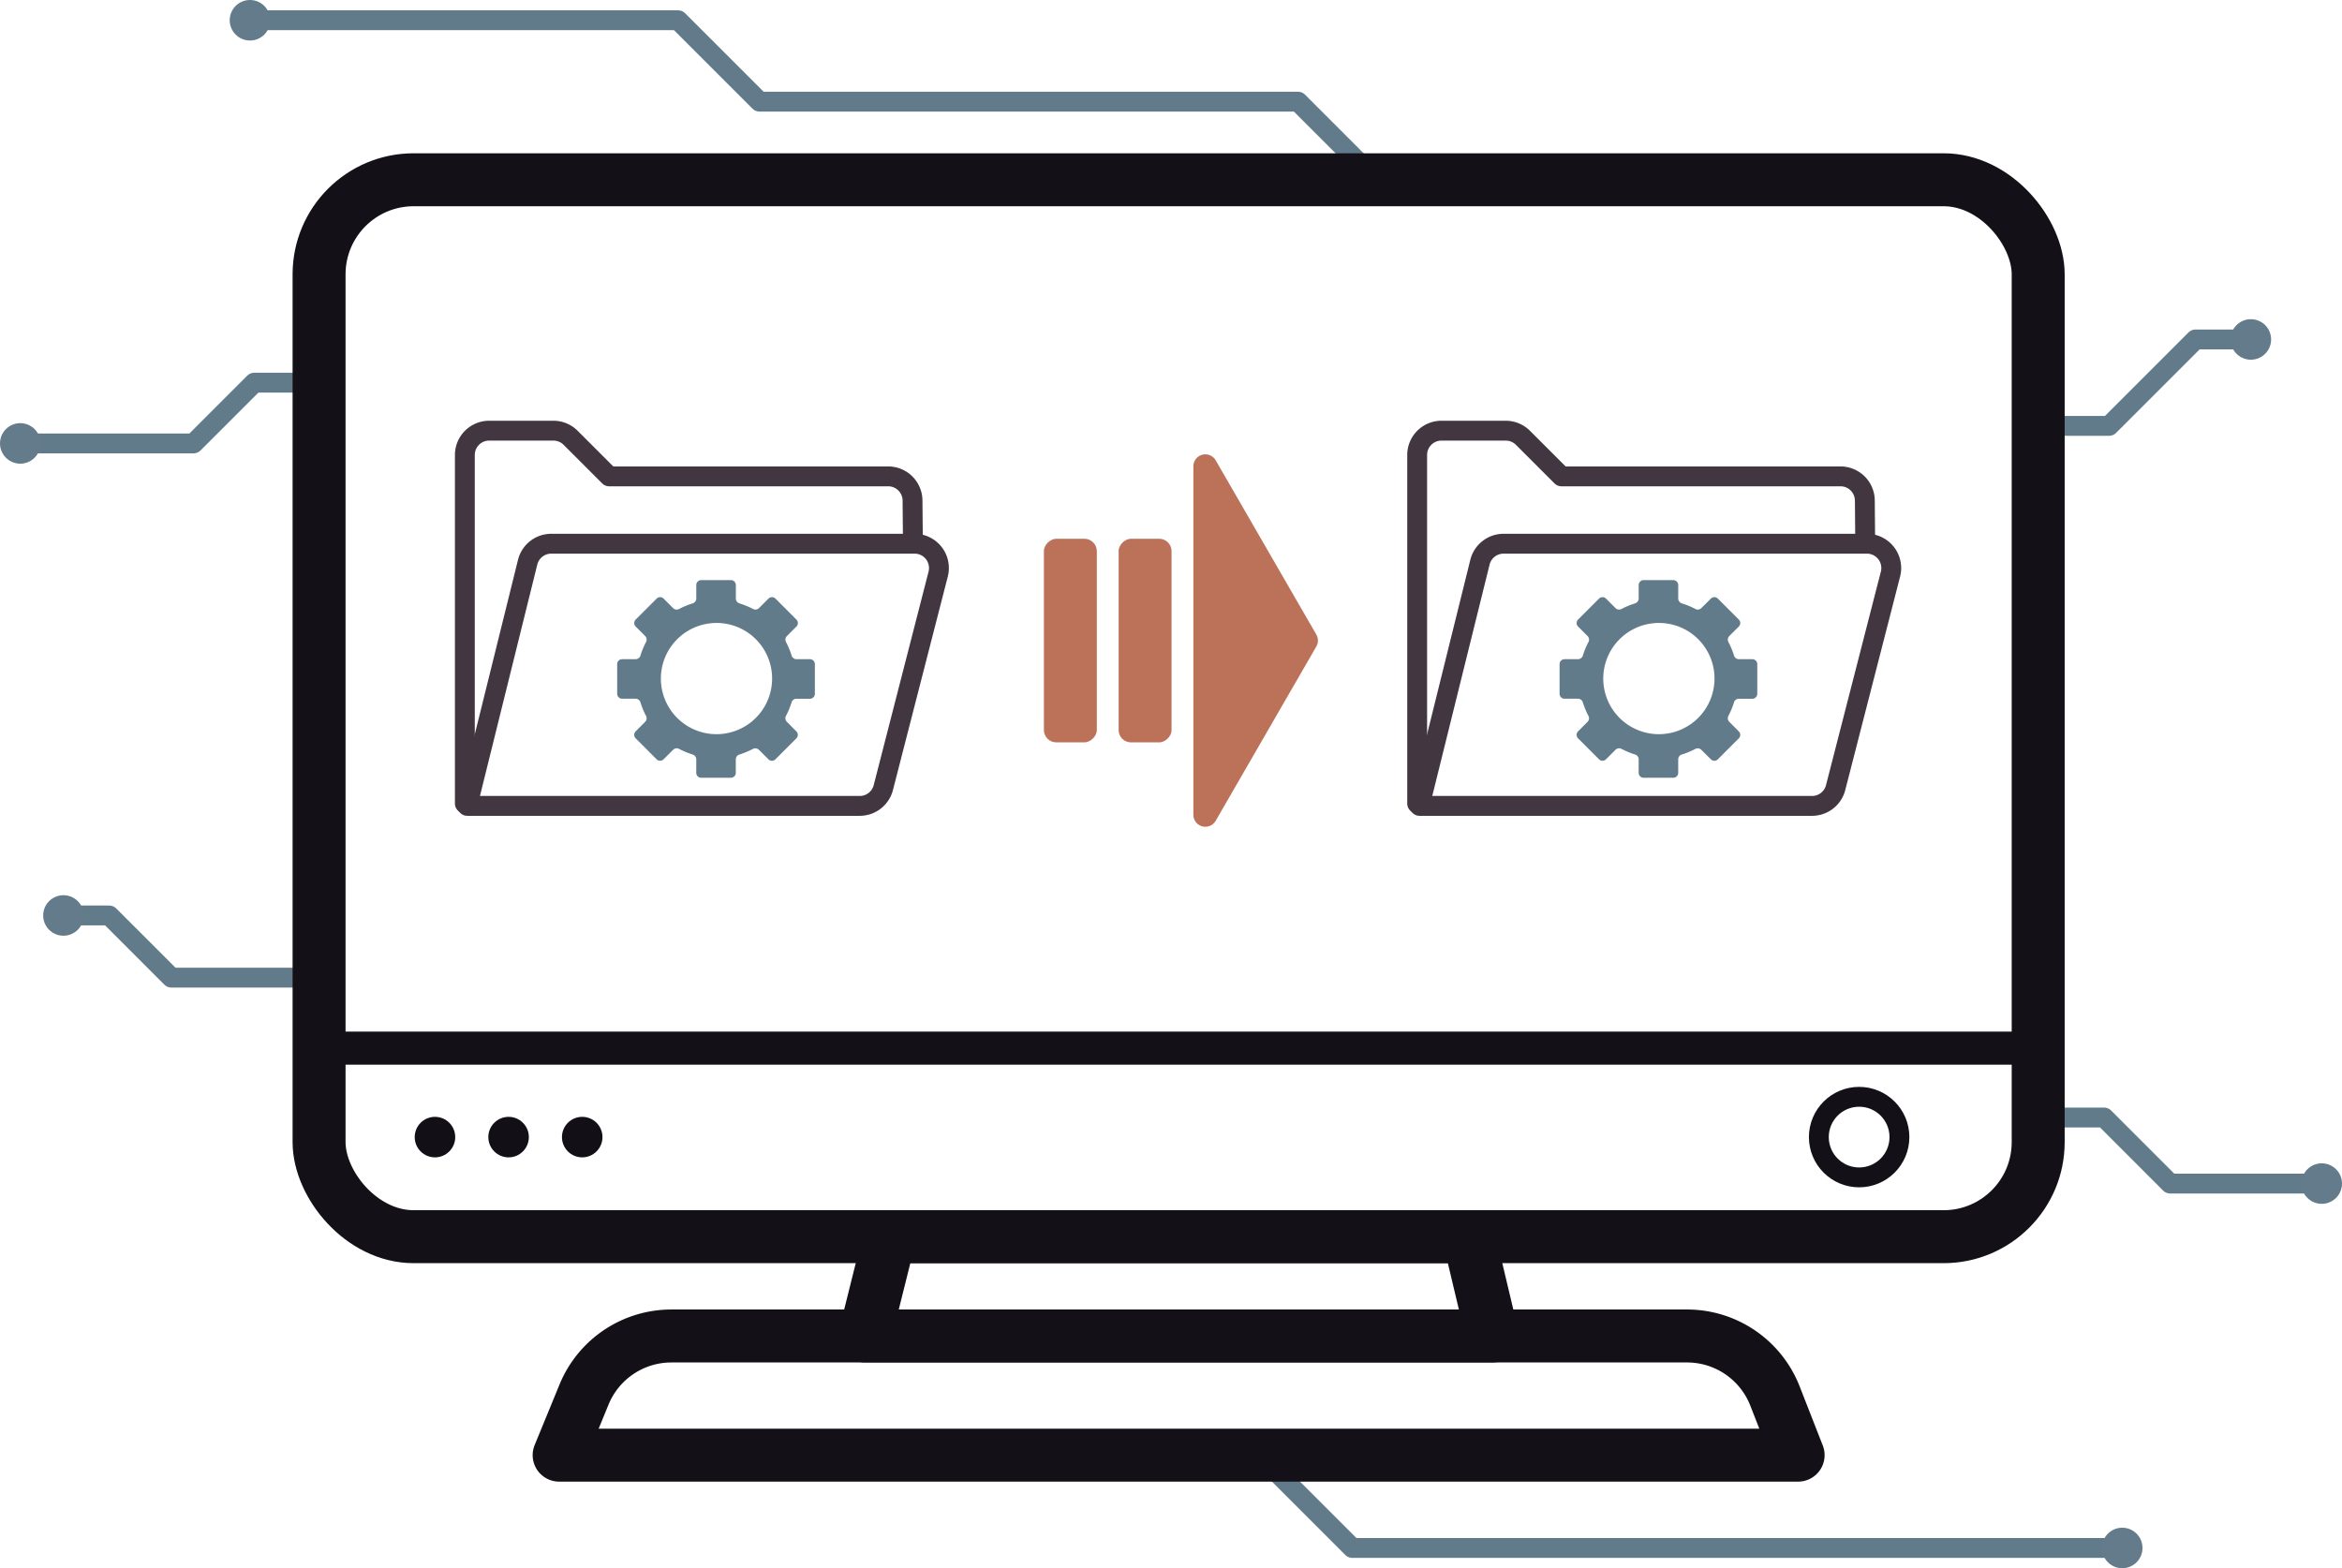
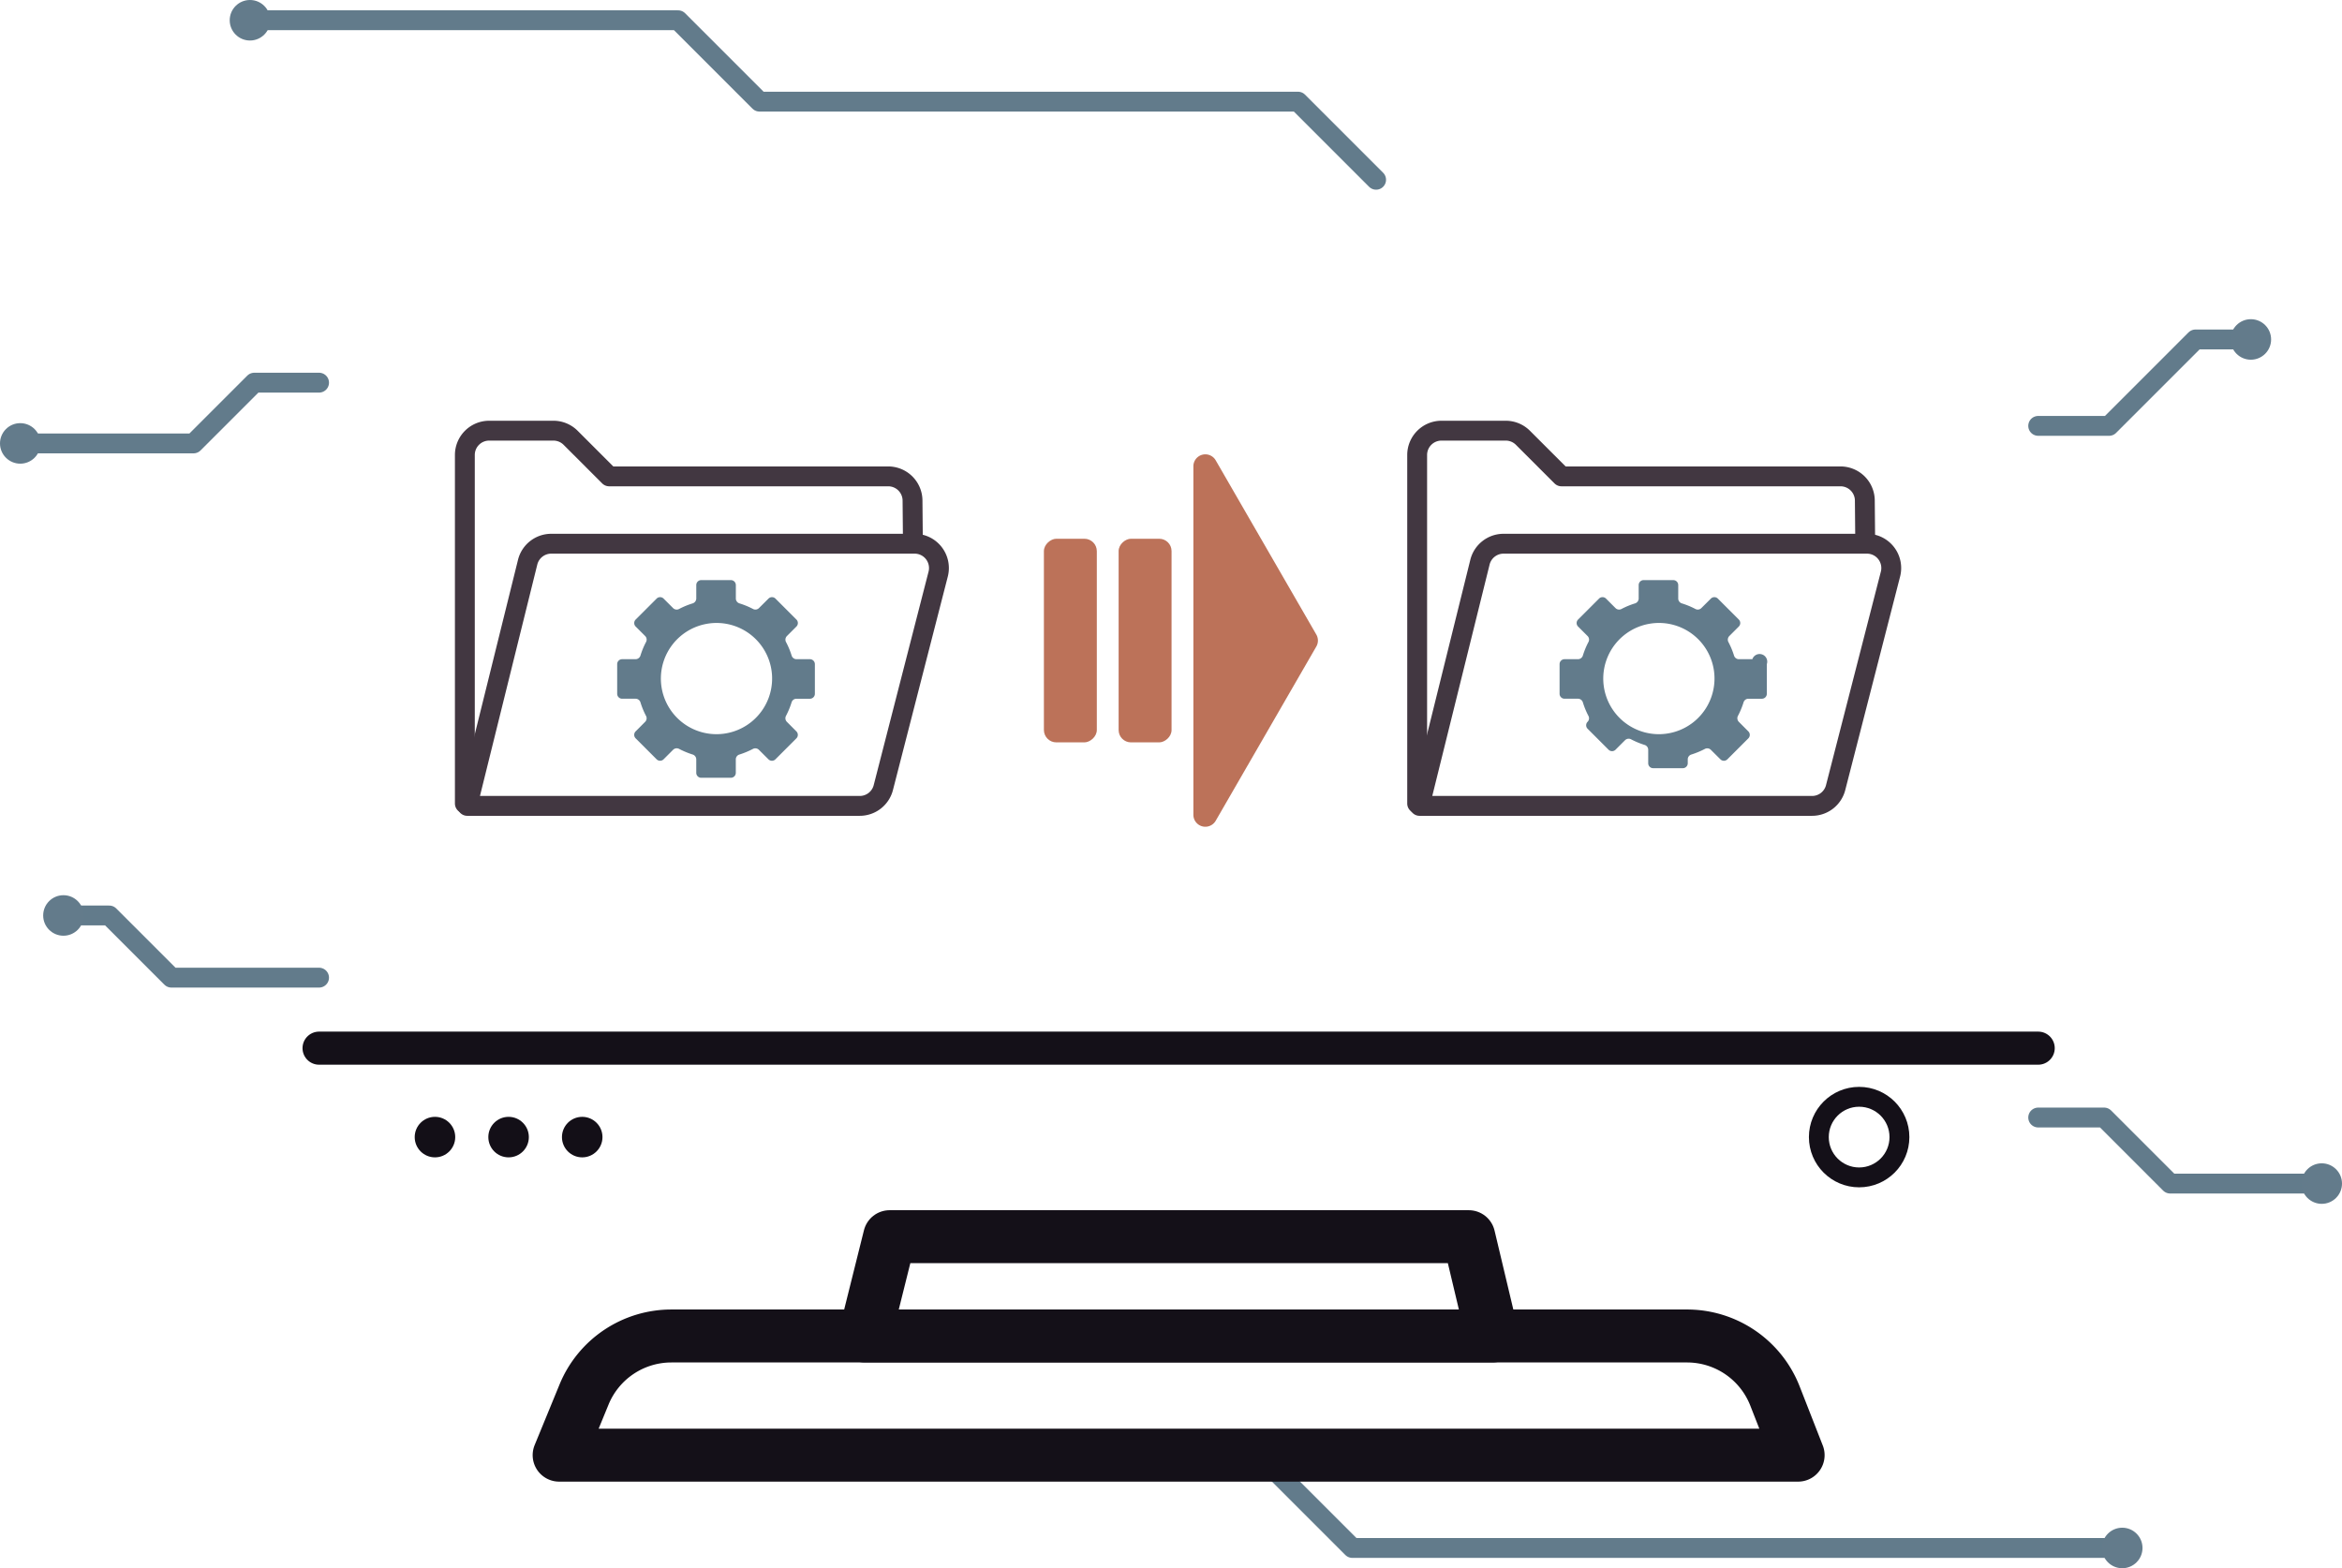
<svg xmlns="http://www.w3.org/2000/svg" viewBox="0 0 353.729 236.89">
  <defs>
    <style>.cls-1,.cls-4,.cls-6,.cls-7,.cls-8{fill:none;stroke-linecap:round;stroke-linejoin:round;}.cls-1{stroke:#423741;}.cls-1,.cls-4,.cls-8{stroke-width:3px;}.cls-2{fill:#627b8b;}.cls-3{fill:#bc7259;}.cls-4{stroke:#627b8b;}.cls-5{fill:#637b8b;}.cls-6,.cls-7,.cls-8{stroke:#141018;}.cls-6{stroke-width:8px;}.cls-7{stroke-width:5px;}.cls-9{fill:#130f17;}</style>
  </defs>
  <title>VMWare</title>
  <g id="Layer_2" data-name="Layer 2">
    <g id="VMware_Icon" data-name="VMware Icon">
      <path class="cls-1" d="M129.855,121.735H70.576l9.118-36.812a3.675,3.675,0,0,1,3.567-2.791h54.88a3.675,3.675,0,0,1,3.559,4.589l-8.286,32.254A3.675,3.675,0,0,1,129.855,121.735Z" />
      <path class="cls-1" d="M137.882,81.86l-.057-6.26a3.674,3.674,0,0,0-3.674-3.641H92.012l-5.827-5.827a3.675,3.675,0,0,0-2.6-1.076h-9.7a3.674,3.674,0,0,0-3.675,3.674v52.642" />
      <path class="cls-1" d="M273.689,121.735h-59.28l9.119-36.812a3.675,3.675,0,0,1,3.567-2.791h54.879a3.674,3.674,0,0,1,3.559,4.589l-8.285,32.254A3.675,3.675,0,0,1,273.689,121.735Z" />
      <path class="cls-1" d="M281.716,81.86l-.057-6.26a3.674,3.674,0,0,0-3.674-3.641H235.846l-5.827-5.827a3.675,3.675,0,0,0-2.6-1.076h-9.7a3.674,3.674,0,0,0-3.675,3.674v52.642" />
      <path class="cls-2" d="M122.335,99.576H120.29a.767.767,0,0,1-.725-.552,11.879,11.879,0,0,0-.843-2.031.779.779,0,0,1,.127-.911l1.441-1.441a.744.744,0,0,0,0-1.053l-3.166-3.166a.744.744,0,0,0-1.053,0l-1.448,1.441a.757.757,0,0,1-.9.12,12.066,12.066,0,0,0-2.03-.836.774.774,0,0,1-.553-.732V88.377a.749.749,0,0,0-.747-.747H105.91a.749.749,0,0,0-.747.747v2.038a.783.783,0,0,1-.552.732,11.775,11.775,0,0,0-2.031.836.767.767,0,0,1-.911-.12l-1.441-1.441a.744.744,0,0,0-1.053,0l-3.166,3.166a.744.744,0,0,0,0,1.053l1.441,1.441a.767.767,0,0,1,.12.911,11.775,11.775,0,0,0-.836,2.031.783.783,0,0,1-.732.552H93.964a.749.749,0,0,0-.747.747V104.8a.749.749,0,0,0,.747.747H96a.776.776,0,0,1,.732.545,11.879,11.879,0,0,0,.836,2.038.757.757,0,0,1-.12.9l-1.441,1.448a.744.744,0,0,0,0,1.053l3.166,3.166a.744.744,0,0,0,1.053,0l1.441-1.441a.779.779,0,0,1,.911-.127,12.469,12.469,0,0,0,2.031.843.767.767,0,0,1,.552.725v2.045a.749.749,0,0,0,.747.747h4.479a.749.749,0,0,0,.747-.747V114.7a.758.758,0,0,1,.553-.725,12.8,12.8,0,0,0,2.03-.843.769.769,0,0,1,.9.127l1.448,1.441a.744.744,0,0,0,1.053,0l3.166-3.166a.744.744,0,0,0,0-1.053l-1.441-1.448a.769.769,0,0,1-.127-.9,11.984,11.984,0,0,0,.843-2.038.76.76,0,0,1,.725-.545h2.045a.749.749,0,0,0,.747-.747v-4.479A.749.749,0,0,0,122.335,99.576Zm-5.841,4.357a8.4,8.4,0,1,1-9.707-9.707A8.393,8.393,0,0,1,116.494,103.933Z" />
-       <path class="cls-2" d="M264.671,99.576h-2.046a.765.765,0,0,1-.724-.552,11.8,11.8,0,0,0-.844-2.031.781.781,0,0,1,.127-.911l1.441-1.441a.744.744,0,0,0,0-1.053l-3.165-3.166a.744.744,0,0,0-1.053,0l-1.449,1.441a.755.755,0,0,1-.9.12,12.042,12.042,0,0,0-2.031-.836.774.774,0,0,1-.552-.732V88.377a.749.749,0,0,0-.747-.747h-4.48a.749.749,0,0,0-.746.747v2.038a.784.784,0,0,1-.553.732,11.808,11.808,0,0,0-2.031.836.766.766,0,0,1-.91-.12l-1.441-1.441a.744.744,0,0,0-1.053,0l-3.166,3.166a.744.744,0,0,0,0,1.053l1.441,1.441a.767.767,0,0,1,.12.911,11.858,11.858,0,0,0-.837,2.031.781.781,0,0,1-.731.552H236.3a.749.749,0,0,0-.746.747V104.8a.749.749,0,0,0,.746.747h2.039a.774.774,0,0,1,.731.545,11.963,11.963,0,0,0,.837,2.038.757.757,0,0,1-.12.9l-1.441,1.448a.744.744,0,0,0,0,1.053l3.166,3.166a.744.744,0,0,0,1.053,0l1.441-1.441a.778.778,0,0,1,.91-.127,12.506,12.506,0,0,0,2.031.843.768.768,0,0,1,.553.725v2.045a.749.749,0,0,0,.746.747h4.48a.749.749,0,0,0,.747-.747V114.7a.758.758,0,0,1,.552-.725,12.771,12.771,0,0,0,2.031-.843.767.767,0,0,1,.9.127l1.449,1.441a.744.744,0,0,0,1.053,0l3.165-3.166a.744.744,0,0,0,0-1.053l-1.441-1.448a.77.77,0,0,1-.127-.9,11.907,11.907,0,0,0,.844-2.038.759.759,0,0,1,.724-.545h2.046a.749.749,0,0,0,.747-.747v-4.479A.749.749,0,0,0,264.671,99.576Zm-5.842,4.357a8.4,8.4,0,1,1-9.706-9.707A8.39,8.39,0,0,1,258.829,103.933Z" />
+       <path class="cls-2" d="M264.671,99.576h-2.046a.765.765,0,0,1-.724-.552,11.8,11.8,0,0,0-.844-2.031.781.781,0,0,1,.127-.911l1.441-1.441a.744.744,0,0,0,0-1.053l-3.165-3.166a.744.744,0,0,0-1.053,0l-1.449,1.441a.755.755,0,0,1-.9.12,12.042,12.042,0,0,0-2.031-.836.774.774,0,0,1-.552-.732V88.377a.749.749,0,0,0-.747-.747h-4.48a.749.749,0,0,0-.746.747v2.038a.784.784,0,0,1-.553.732,11.808,11.808,0,0,0-2.031.836.766.766,0,0,1-.91-.12l-1.441-1.441a.744.744,0,0,0-1.053,0l-3.166,3.166a.744.744,0,0,0,0,1.053l1.441,1.441a.767.767,0,0,1,.12.911,11.858,11.858,0,0,0-.837,2.031.781.781,0,0,1-.731.552H236.3a.749.749,0,0,0-.746.747V104.8a.749.749,0,0,0,.746.747h2.039a.774.774,0,0,1,.731.545,11.963,11.963,0,0,0,.837,2.038.757.757,0,0,1-.12.9a.744.744,0,0,0,0,1.053l3.166,3.166a.744.744,0,0,0,1.053,0l1.441-1.441a.778.778,0,0,1,.91-.127,12.506,12.506,0,0,0,2.031.843.768.768,0,0,1,.553.725v2.045a.749.749,0,0,0,.746.747h4.48a.749.749,0,0,0,.747-.747V114.7a.758.758,0,0,1,.552-.725,12.771,12.771,0,0,0,2.031-.843.767.767,0,0,1,.9.127l1.449,1.441a.744.744,0,0,0,1.053,0l3.165-3.166a.744.744,0,0,0,0-1.053l-1.441-1.448a.77.77,0,0,1-.127-.9,11.907,11.907,0,0,0,.844-2.038.759.759,0,0,1,.724-.545h2.046a.749.749,0,0,0,.747-.747v-4.479A.749.749,0,0,0,264.671,99.576Zm-5.842,4.357a8.4,8.4,0,1,1-9.706-9.707A8.39,8.39,0,0,1,258.829,103.933Z" />
      <path class="cls-3" d="M198.815,95.858l-15.2-26.325a1.807,1.807,0,0,0-3.371.9v52.65a1.807,1.807,0,0,0,3.371.9l15.2-26.325A1.806,1.806,0,0,0,198.815,95.858Z" />
      <rect class="cls-3" x="157.572" y="92.765" width="30.759" height="7.993" rx="1.861" transform="translate(269.713 -76.19) rotate(90)" />
      <rect class="cls-3" x="146.285" y="92.765" width="30.759" height="7.993" rx="1.877" transform="translate(258.426 -64.903) rotate(90)" />
      <polyline class="cls-4" points="190.234 219.809 204.256 233.831 320.538 233.831" />
      <polyline class="cls-4" points="307.843 168.809 317.799 168.809 327.777 178.787 350.669 178.787" />
      <polyline class="cls-4" points="307.843 64.331 318.549 64.331 331.603 51.276 339.962 51.276" />
      <polyline class="cls-4" points="207.843 27.154 196.043 15.354 114.712 15.354 102.418 3.06 37.756 3.06" />
      <polyline class="cls-4" points="48.191 57.804 38.408 57.804 29.231 66.98 3.06 66.98" />
      <polyline class="cls-4" points="48.191 147.679 25.887 147.679 16.495 138.287 9.582 138.287" />
      <circle class="cls-5" cx="320.538" cy="233.831" r="3.06" />
      <circle class="cls-5" cx="350.669" cy="178.787" r="3.06" />
      <circle class="cls-5" cx="9.582" cy="138.287" r="3.06" />
      <circle class="cls-5" cx="37.756" cy="3.06" r="3.06" />
      <circle class="cls-5" cx="339.962" cy="51.276" r="3.06" />
      <circle class="cls-5" cx="3.06" cy="66.98" r="3.06" />
-       <rect class="cls-6" x="48.191" y="27.154" width="259.651" height="159.655" rx="14.283" />
      <path class="cls-6" d="M271.582,219.809H84.452l3.761-9.159a14.254,14.254,0,0,1,13.186-8.841h153.41a14.256,14.256,0,0,1,13.275,9.06Z" />
      <polygon class="cls-6" points="225.408 201.809 130.626 201.809 134.369 186.809 221.84 186.809 225.408 201.809" />
      <line class="cls-7" x1="48.191" y1="158.331" x2="307.843" y2="158.331" />
      <circle class="cls-8" cx="280.799" cy="171.766" r="6.087" />
      <circle class="cls-9" cx="65.696" cy="171.766" r="3.06" />
      <circle class="cls-9" cx="76.816" cy="171.766" r="3.06" />
      <circle class="cls-9" cx="87.936" cy="171.766" r="3.06" />
    </g>
  </g>
</svg>